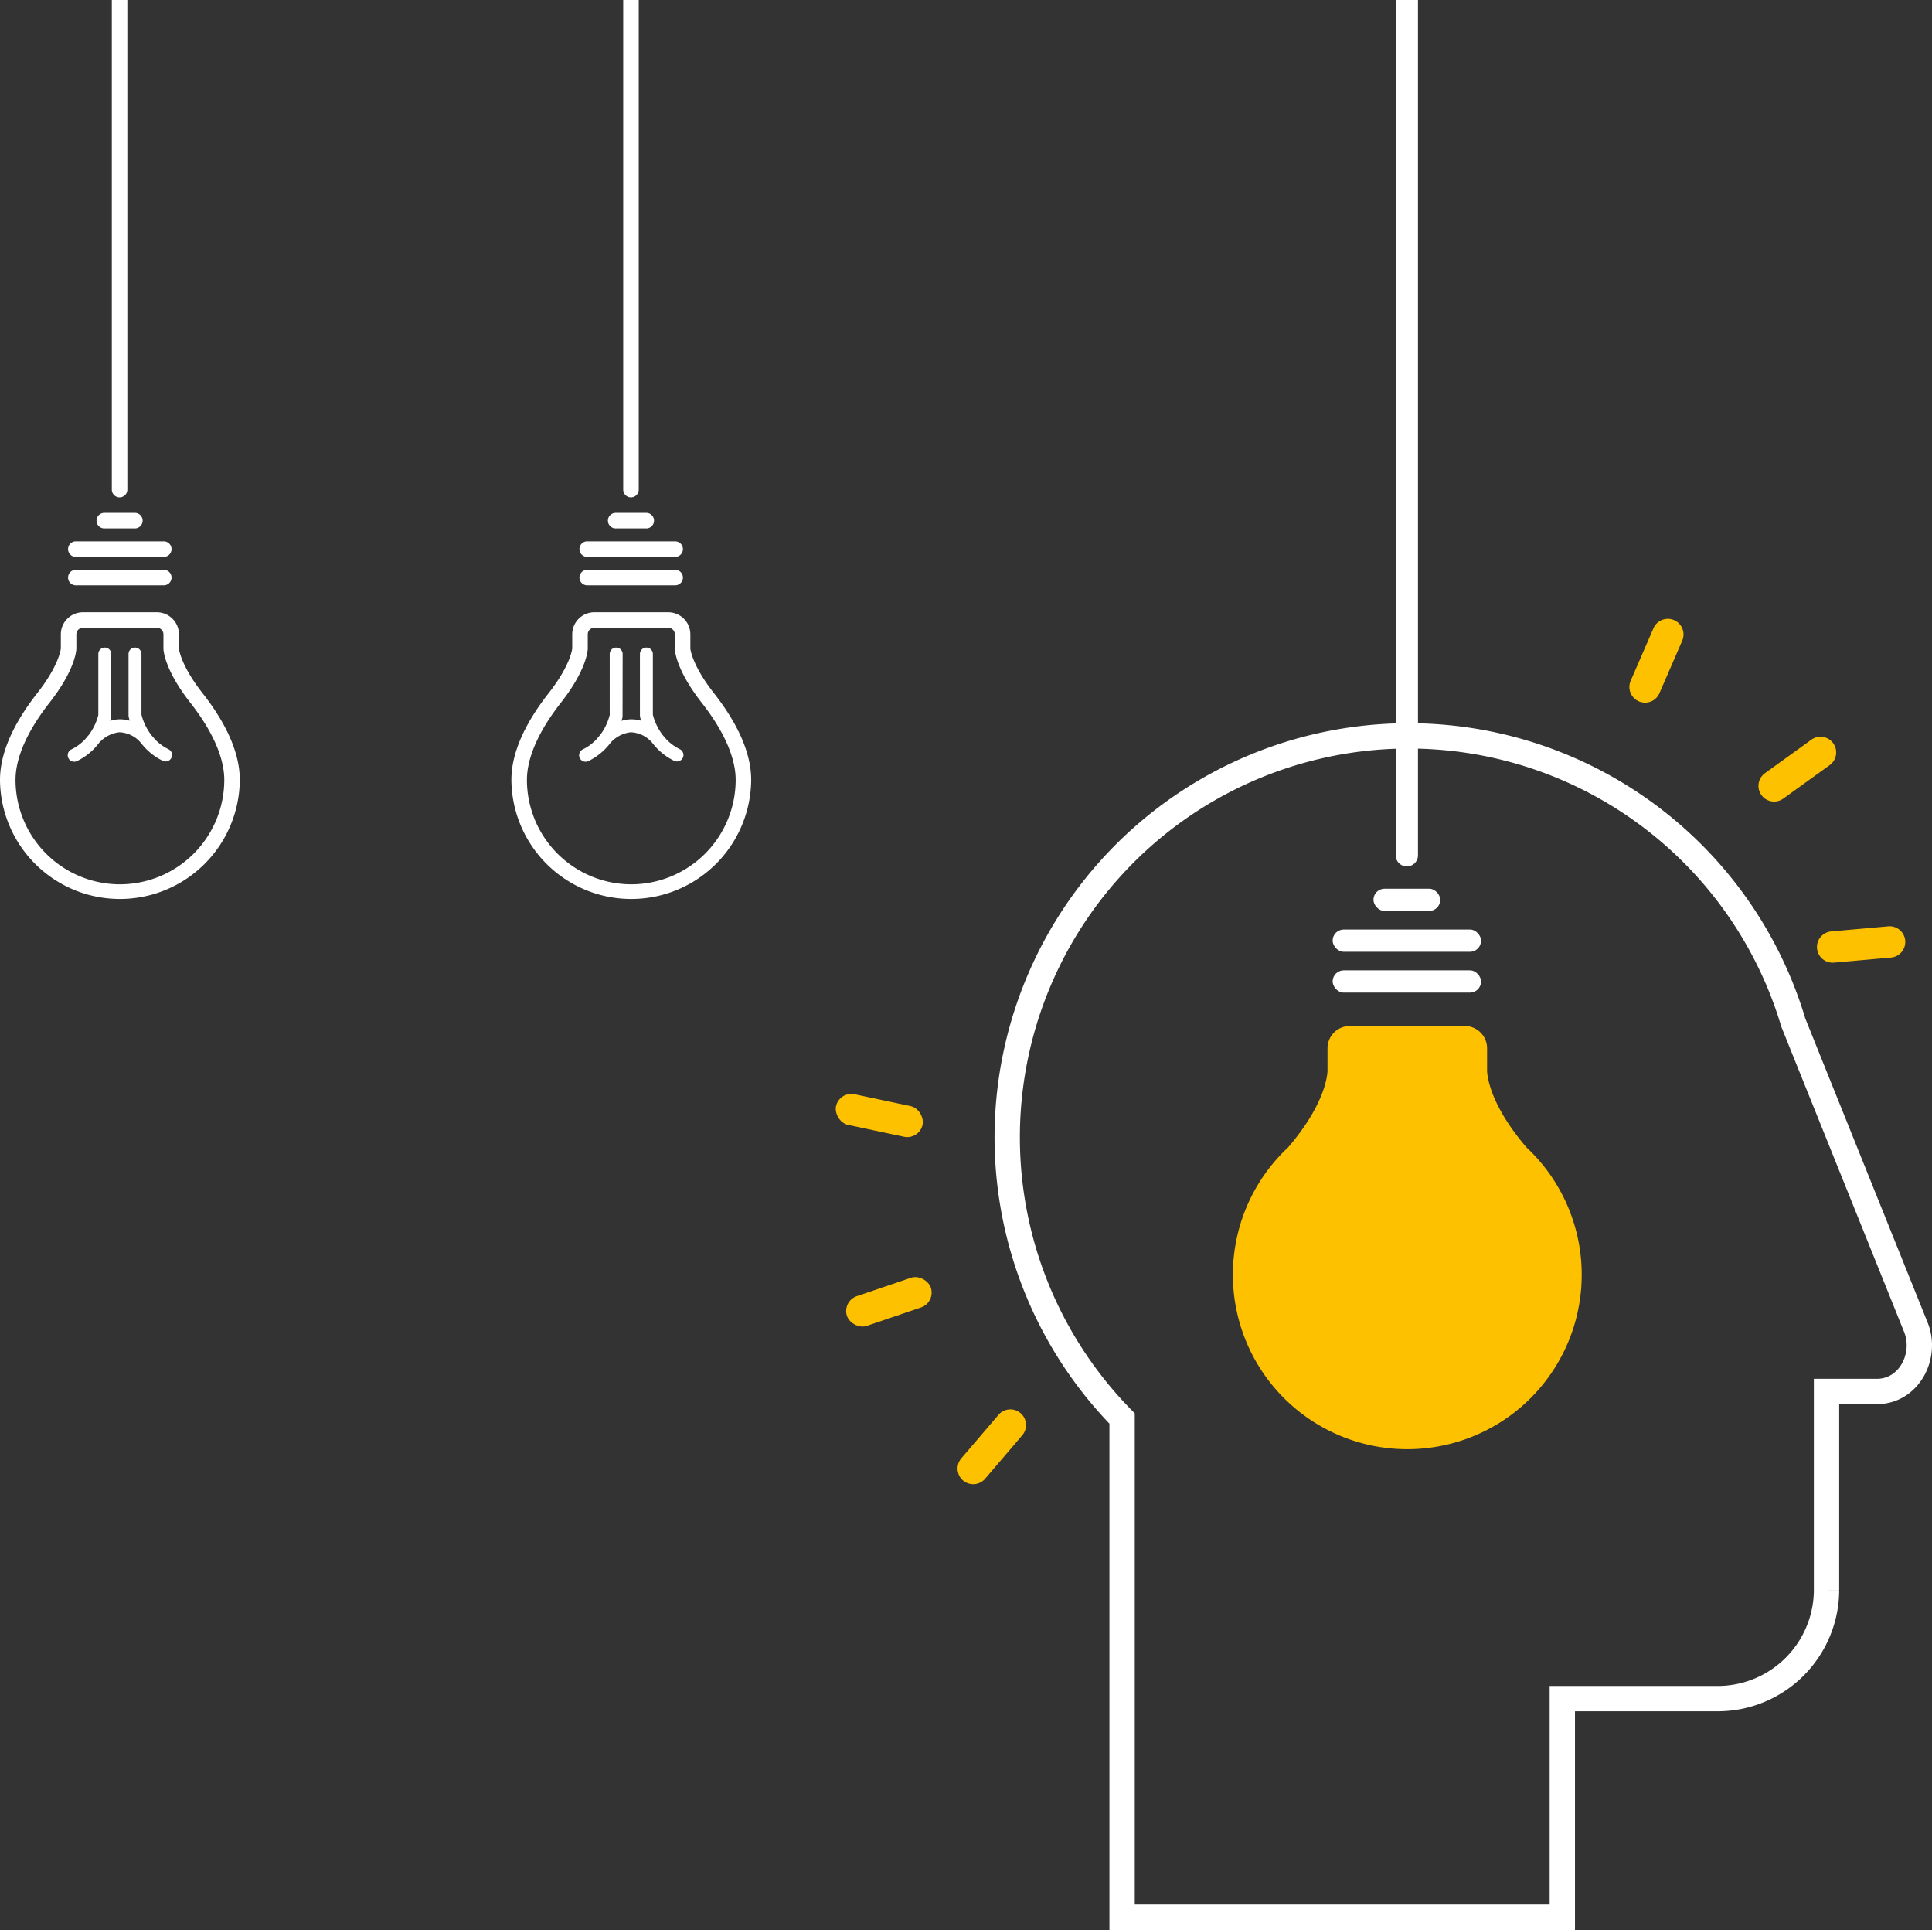
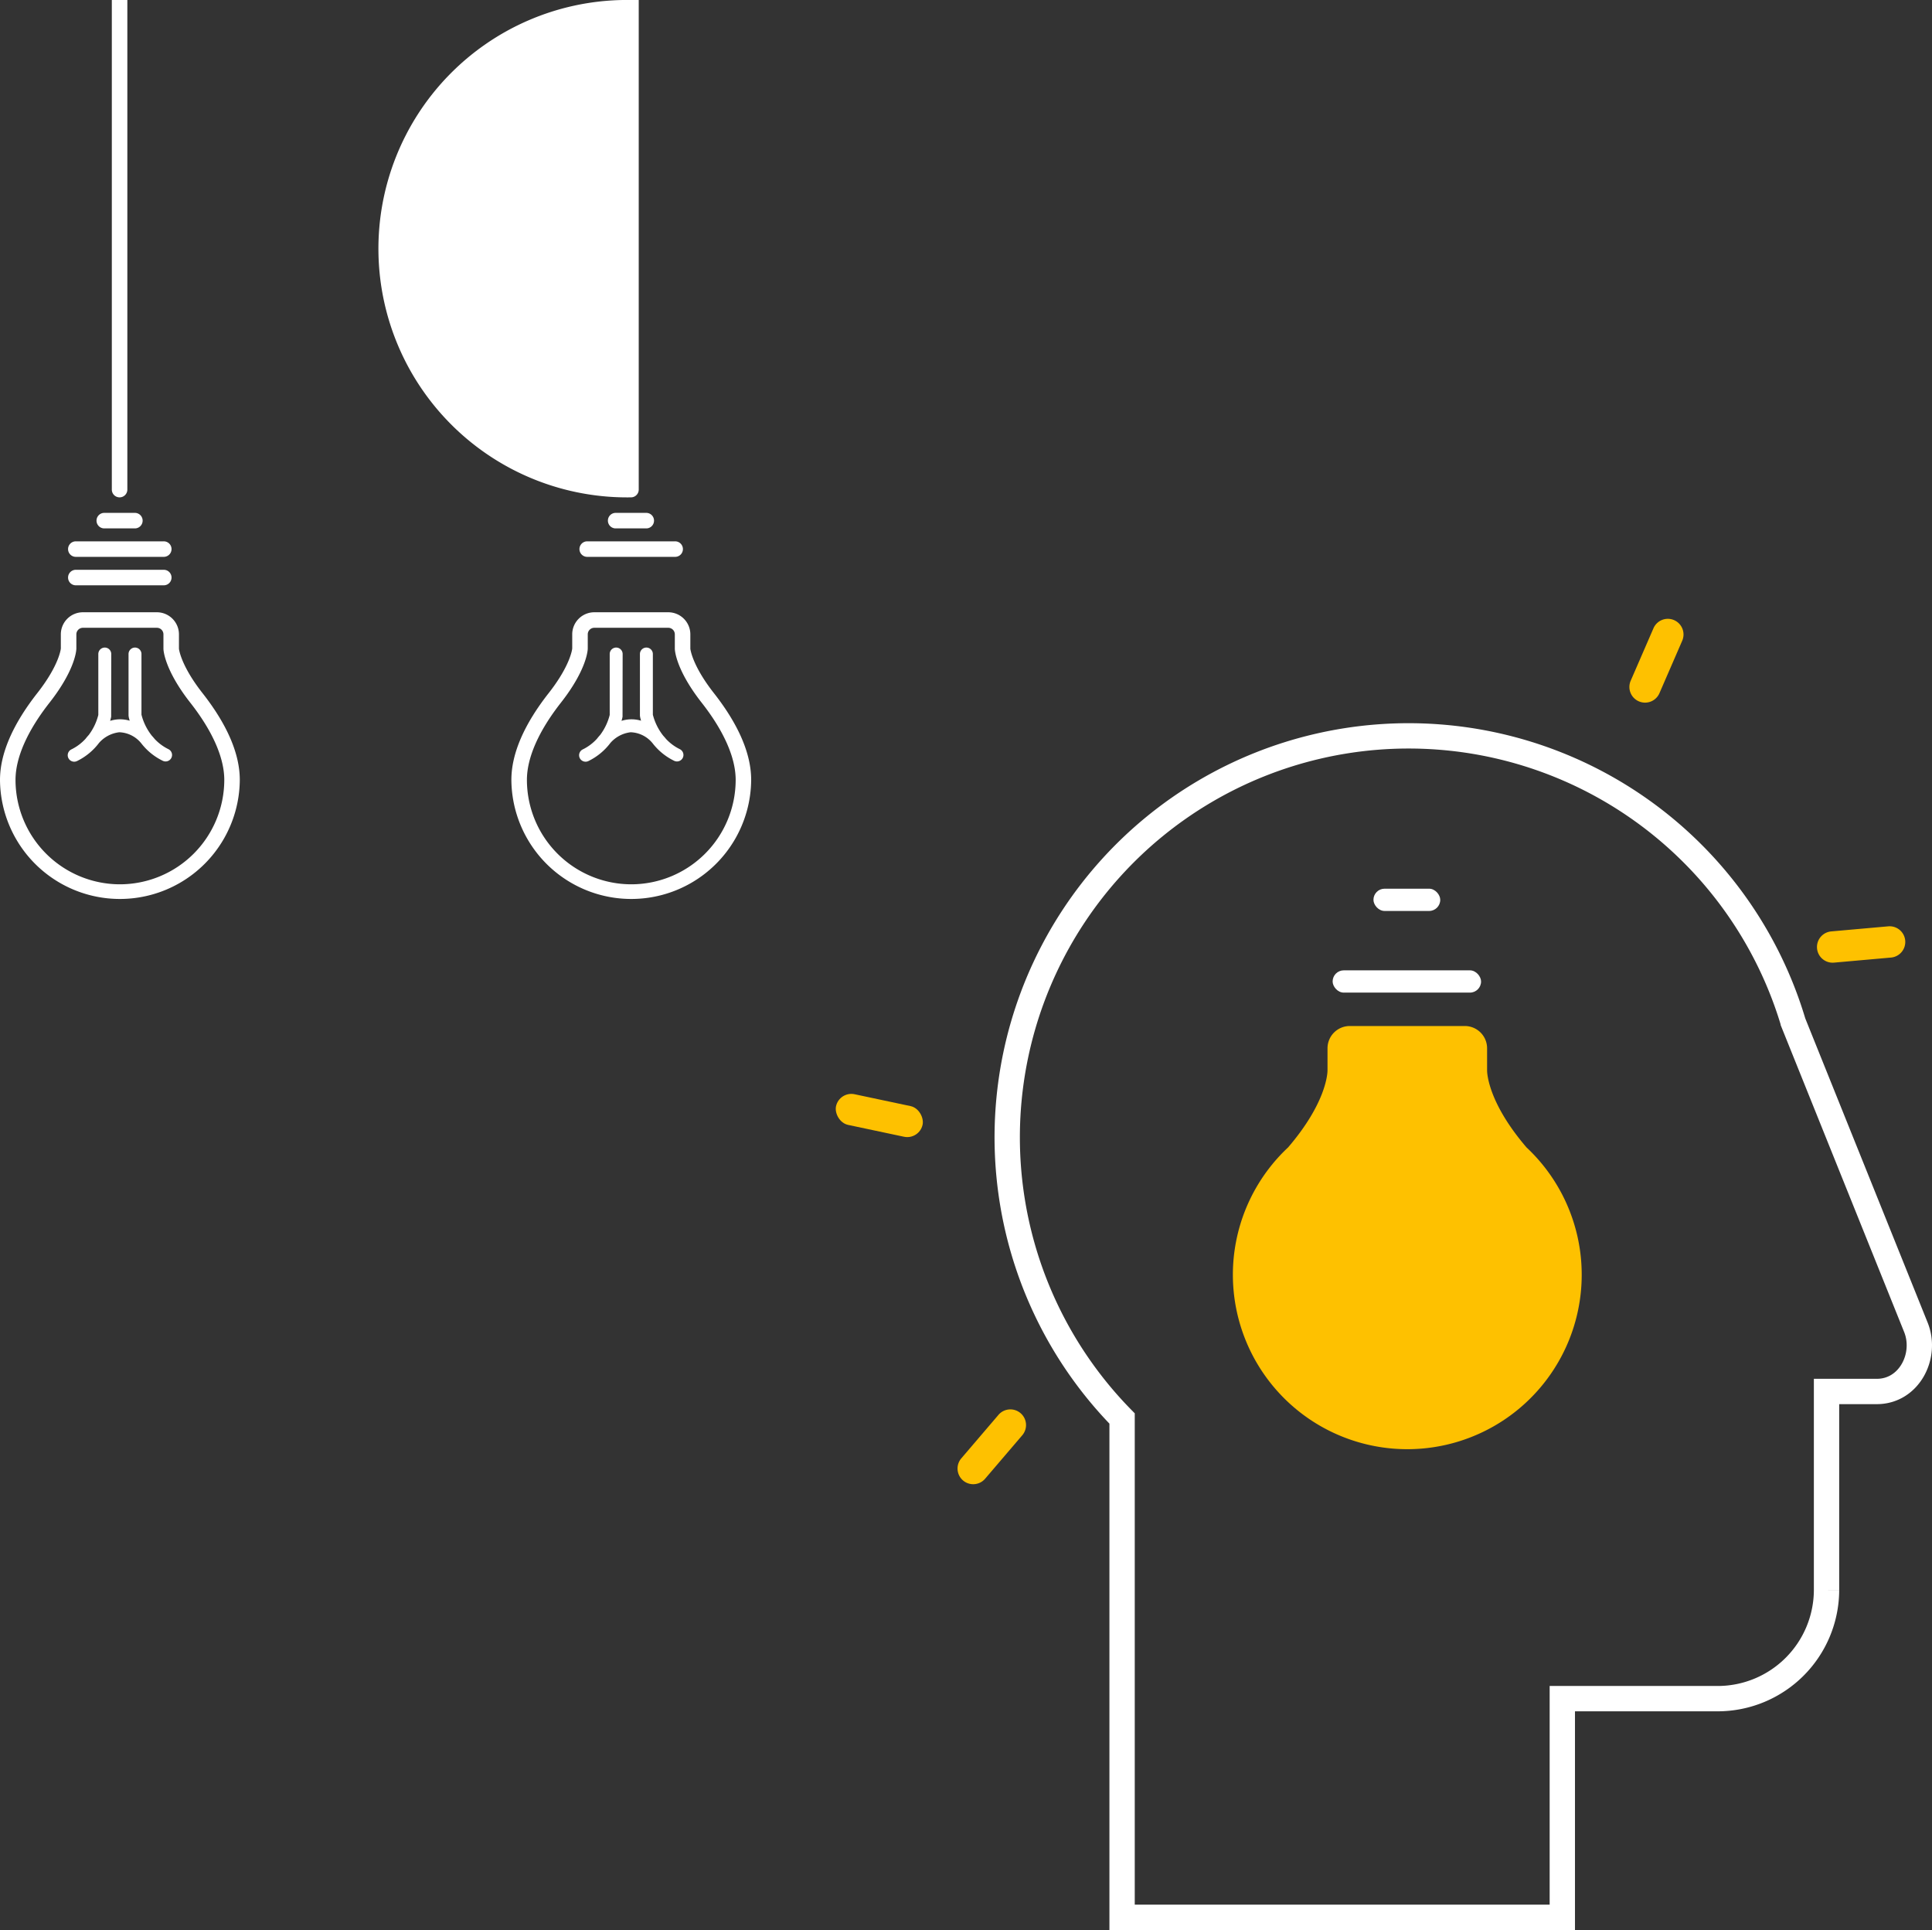
<svg xmlns="http://www.w3.org/2000/svg" viewBox="0 0 305.16 304.79">
  <rect x="0" y="0" width="305.16" height="304.79" fill="#333333" stroke="none" />
  <defs>
    <style>.cls-1{fill:#fff;}.cls-2{fill:#fec100;}.cls-3{fill:none;stroke:#fff;stroke-miterlimit:10;stroke-width:4px;fill-rule:evenodd;}</style>
  </defs>
  <g id="Слой_2" data-name="Слой 2">
    <g id="Слой_1-2" data-name="Слой 1">
      <rect class="cls-1" x="216.937" y="140.346" width="10.551" height="3.517" rx="1.758" />
-       <path class="cls-1" d="M153.797,66.656H288.868a1.758,1.758,0,0,1,1.758,1.758v0a1.758,1.758,0,0,1-1.758,1.758H153.797a0,0,0,0,1,0,0V66.656a0,0,0,0,1,0,0Z" transform="translate(290.626 -153.797) rotate(90)" />
-       <rect class="cls-1" x="210.489" y="146.794" width="23.446" height="3.517" rx="1.758" />
      <rect class="cls-1" x="210.489" y="153.241" width="23.446" height="3.517" rx="1.758" />
      <path class="cls-2" d="M241.07,181.164h.009c-5.897-6.891-6.182-11.48-6.193-12.085v-3.529a3.517,3.517,0,0,0-3.517-3.517H213.198a3.517,3.517,0,0,0-3.517,3.517v3.514c-.008.565-.262,5.169-6.191,12.098h.008a27.549,27.549,0,1,0,37.571.001Z" />
      <path class="cls-1" d="M97.21,83.447h4.903a1.226,1.226,0,0,0,0-2.451H97.21a1.226,1.226,0,0,0,0,2.451Z" />
-       <path class="cls-1" d="M99.662,78.545a1.226,1.226,0,0,0,1.226-1.226V0H98.436V77.319A1.226,1.226,0,0,0,99.662,78.545Z" />
+       <path class="cls-1" d="M99.662,78.545a1.226,1.226,0,0,0,1.226-1.226V0H98.436A1.226,1.226,0,0,0,99.662,78.545Z" />
      <path class="cls-1" d="M92.716,87.941h13.89a1.226,1.226,0,1,0,0-2.451H92.716a1.226,1.226,0,0,0,0,2.451Z" />
-       <path class="cls-1" d="M92.716,92.435h13.89a1.226,1.226,0,1,0,0-2.451H92.716a1.226,1.226,0,0,0,0,2.451Z" />
      <path class="cls-1" d="M112.76,109.46c-3.489-4.447-3.719-7.013-3.72-7.013v-2.268a3.491,3.491,0,0,0-3.487-3.487H93.87a3.49,3.49,0,0,0-3.487,3.487l0,2.229c-.001.025-.229,2.604-3.72,7.052-3.909,4.981-5.891,9.593-5.891,13.707a18.938,18.938,0,0,0,37.875,0C118.649,119.052,116.668,114.441,112.76,109.46ZM99.712,139.653a16.505,16.505,0,0,1-16.486-16.486c0-3.502,1.856-7.719,5.368-12.194,4.149-5.287,4.24-8.388,4.242-8.535v-2.259a1.037,1.037,0,0,1,1.035-1.036H105.553a1.037,1.037,0,0,1,1.036,1.036l0,2.291c.002.129.106,3.231,4.243,8.504,3.511,4.475,5.367,8.691,5.367,12.193A16.505,16.505,0,0,1,99.712,139.653Z" />
      <path class="cls-1" d="M107.378,118.312a7.459,7.459,0,0,1-2.198-1.635c-.008-.011-.014-.023-.022-.033-.134-.161-.269-.314-.405-.462a8.897,8.897,0,0,1-1.634-3.315v-9.58a1.021,1.021,0,1,0-2.043,0v9.686l.016.18c.007.042.054.286.165.664a5.335,5.335,0,0,0-1.746-.216,5.424,5.424,0,0,0-1.339.237c.107-.368.152-.605.159-.646l.016-9.905a1.021,1.021,0,0,0-2.043,0v9.619a8.861,8.861,0,0,1-1.514,3.168c-.232.252-.399.461-.499.592a7.468,7.468,0,0,1-2.246,1.686,1.021,1.021,0,1,0,.894,1.836,9.625,9.625,0,0,0,3.468-2.853,5.016,5.016,0,0,1,3.202-1.694,4.665,4.665,0,0,1,3.484,1.755,9.61,9.61,0,0,0,3.389,2.752,1.021,1.021,0,0,0,.894-1.836Z" />
      <path class="cls-1" d="M16.436,83.447h4.903a1.226,1.226,0,0,0,0-2.451H16.436a1.226,1.226,0,0,0,0,2.451Z" />
      <path class="cls-1" d="M18.888,78.545a1.226,1.226,0,0,0,1.226-1.226V0H17.662V77.319A1.226,1.226,0,0,0,18.888,78.545Z" />
      <path class="cls-1" d="M11.942,87.941H25.833a1.226,1.226,0,1,0,0-2.451H11.942a1.226,1.226,0,0,0,0,2.451Z" />
      <path class="cls-1" d="M11.942,92.435H25.833a1.226,1.226,0,1,0,0-2.451H11.942a1.226,1.226,0,0,0,0,2.451Z" />
      <path class="cls-1" d="M31.986,109.46c-3.489-4.447-3.719-7.013-3.72-7.013v-2.268a3.491,3.491,0,0,0-3.487-3.487H13.096a3.49,3.49,0,0,0-3.487,3.487l0,2.229c-.001.025-.229,2.604-3.72,7.052C1.982,114.44,0,119.052,0,123.167a18.938,18.938,0,0,0,37.875,0C37.875,119.052,35.894,114.441,31.986,109.46Zm-13.048,30.193A16.505,16.505,0,0,1,2.451,123.167c0-3.502,1.856-7.719,5.368-12.194,4.149-5.287,4.24-8.388,4.242-8.535v-2.259a1.037,1.037,0,0,1,1.035-1.036H24.779a1.037,1.037,0,0,1,1.036,1.036l0,2.291c.002.129.106,3.231,4.243,8.504,3.511,4.475,5.367,8.691,5.367,12.193A16.505,16.505,0,0,1,18.937,139.653Z" />
      <path class="cls-1" d="M26.604,118.312a7.459,7.459,0,0,1-2.198-1.635c-.008-.011-.014-.023-.022-.033-.134-.161-.269-.314-.405-.462a8.897,8.897,0,0,1-1.634-3.315v-9.58a1.021,1.021,0,0,0-2.043,0v9.686l.016.18c.007.042.054.286.165.664a5.335,5.335,0,0,0-1.746-.216,5.424,5.424,0,0,0-1.339.237c.107-.368.152-.605.159-.646l.016-9.905a1.021,1.021,0,1,0-2.043,0v9.619a8.861,8.861,0,0,1-1.514,3.168c-.232.252-.399.461-.499.592a7.469,7.469,0,0,1-2.246,1.686,1.021,1.021,0,1,0,.894,1.836,9.625,9.625,0,0,0,3.468-2.853,5.016,5.016,0,0,1,3.202-1.694,4.665,4.665,0,0,1,3.484,1.755,9.61,9.61,0,0,0,3.389,2.752,1.021,1.021,0,0,0,.894-1.836Z" />
-       <path class="cls-2" d="M279.371,118.993H288.403a2.475,2.475,0,0,1,2.475,2.475v0a2.475,2.475,0,0,1-2.475,2.475h-9.032a2.475,2.475,0,0,1-2.475-2.475v0a2.475,2.475,0,0,1,2.475-2.475Z" transform="translate(-17.407 189.054) rotate(-35.808)" />
      <path class="cls-2" d="M257.12,101.87h9.032a2.475,2.475,0,0,1,2.475,2.475v0a2.475,2.475,0,0,1-2.475,2.475h-9.032a2.475,2.475,0,0,1-2.475-2.475v0A2.475,2.475,0,0,1,257.12,101.87Z" transform="translate(61.727 302.782) rotate(-66.531)" />
      <path class="cls-2" d="M289.449,146.682h9.032a2.475,2.475,0,0,1,2.475,2.475v0a2.475,2.475,0,0,1-2.475,2.475h-9.032a2.475,2.475,0,0,1-2.475-2.475v0a2.475,2.475,0,0,1,2.475-2.475Z" transform="translate(-12.063 26.642) rotate(-5.085)" />
-       <rect class="cls-2" x="133.411" y="203.116" width="13.981" height="4.949" rx="2.475" transform="translate(339.456 355.113) rotate(161.243)" />
      <path class="cls-2" d="M152.137,226.01h9.032a2.475,2.475,0,0,1,2.475,2.475v0a2.475,2.475,0,0,1-2.475,2.475h-9.032a2.475,2.475,0,0,1-2.475-2.475v0A2.475,2.475,0,0,1,152.137,226.01Z" transform="translate(432.123 257.846) rotate(130.519)" />
      <rect class="cls-2" x="131.894" y="173.688" width="13.981" height="4.949" rx="2.475" transform="translate(238.229 377.293) rotate(-168.034)" />
      <path class="cls-3" d="M283.249,161.479l19.351,48.093c1.838,4.482-1.008,10.175-6.153,10.175h-7.946v31.358a17.206,17.206,0,0,1-17.153,17.153H246.768v34.532H177.234V224.017a63.404,63.404,0,1,1,106.015-62.539Z" />
    </g>
  </g>
</svg>